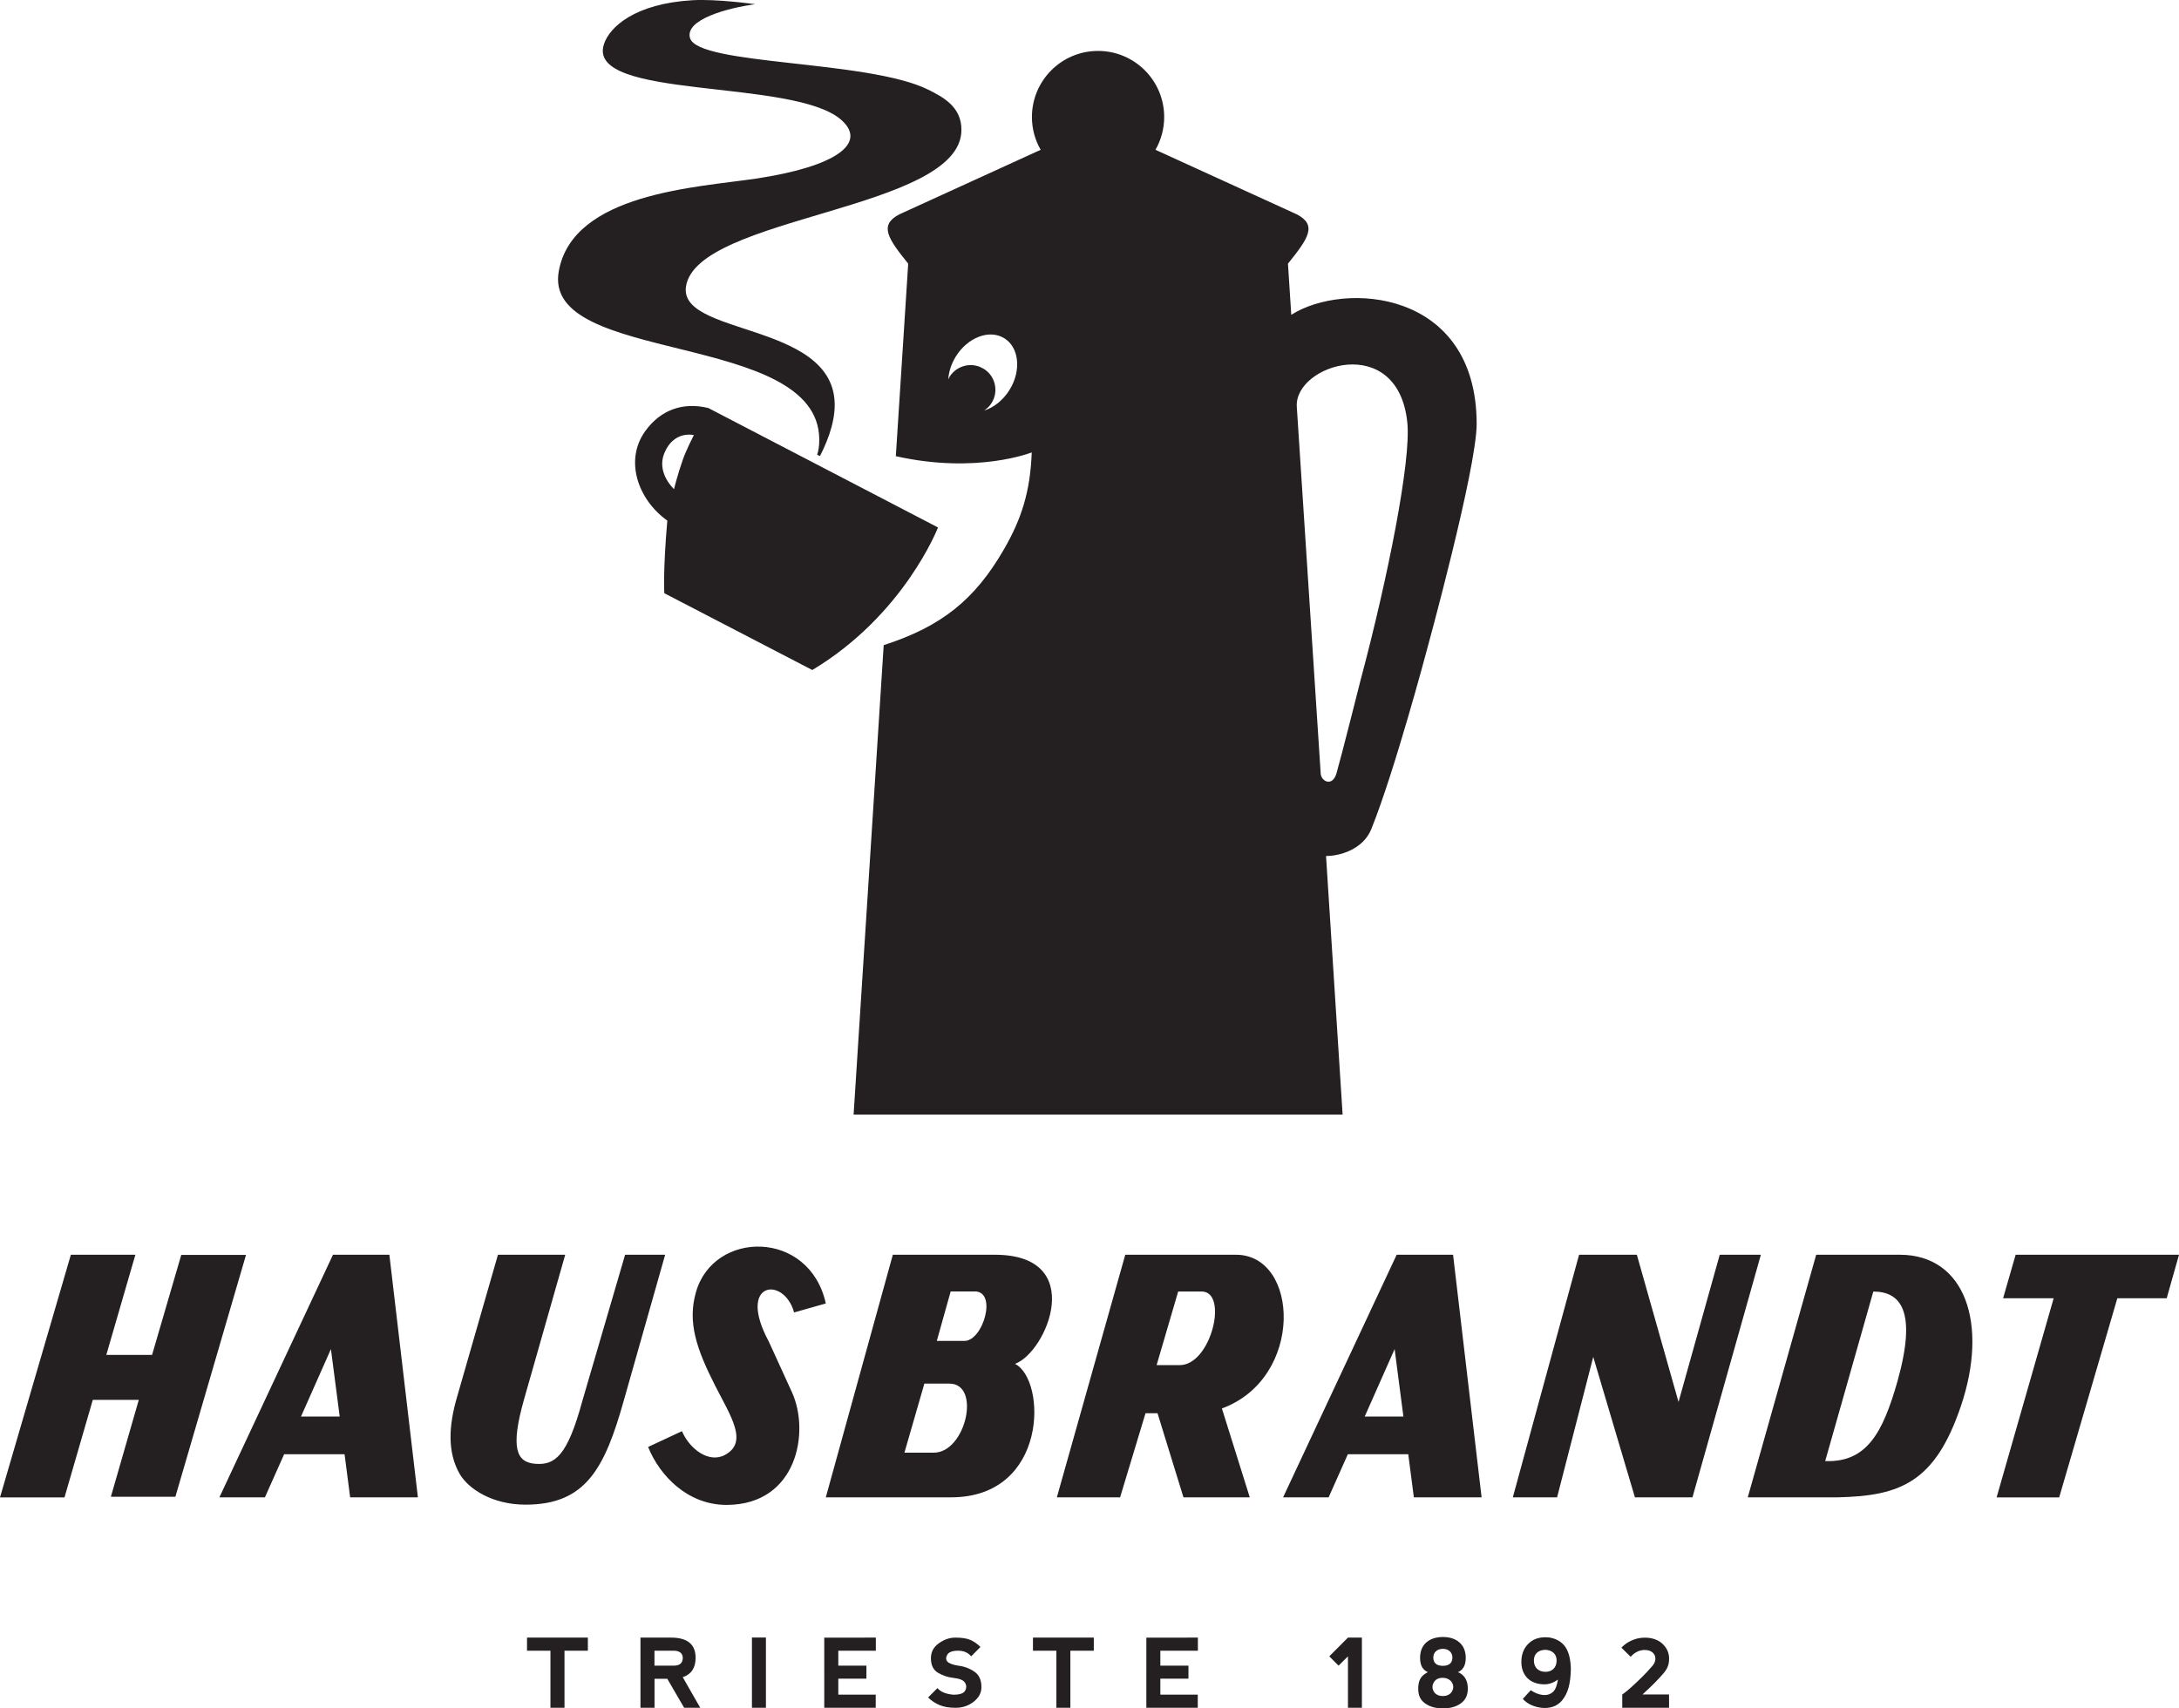
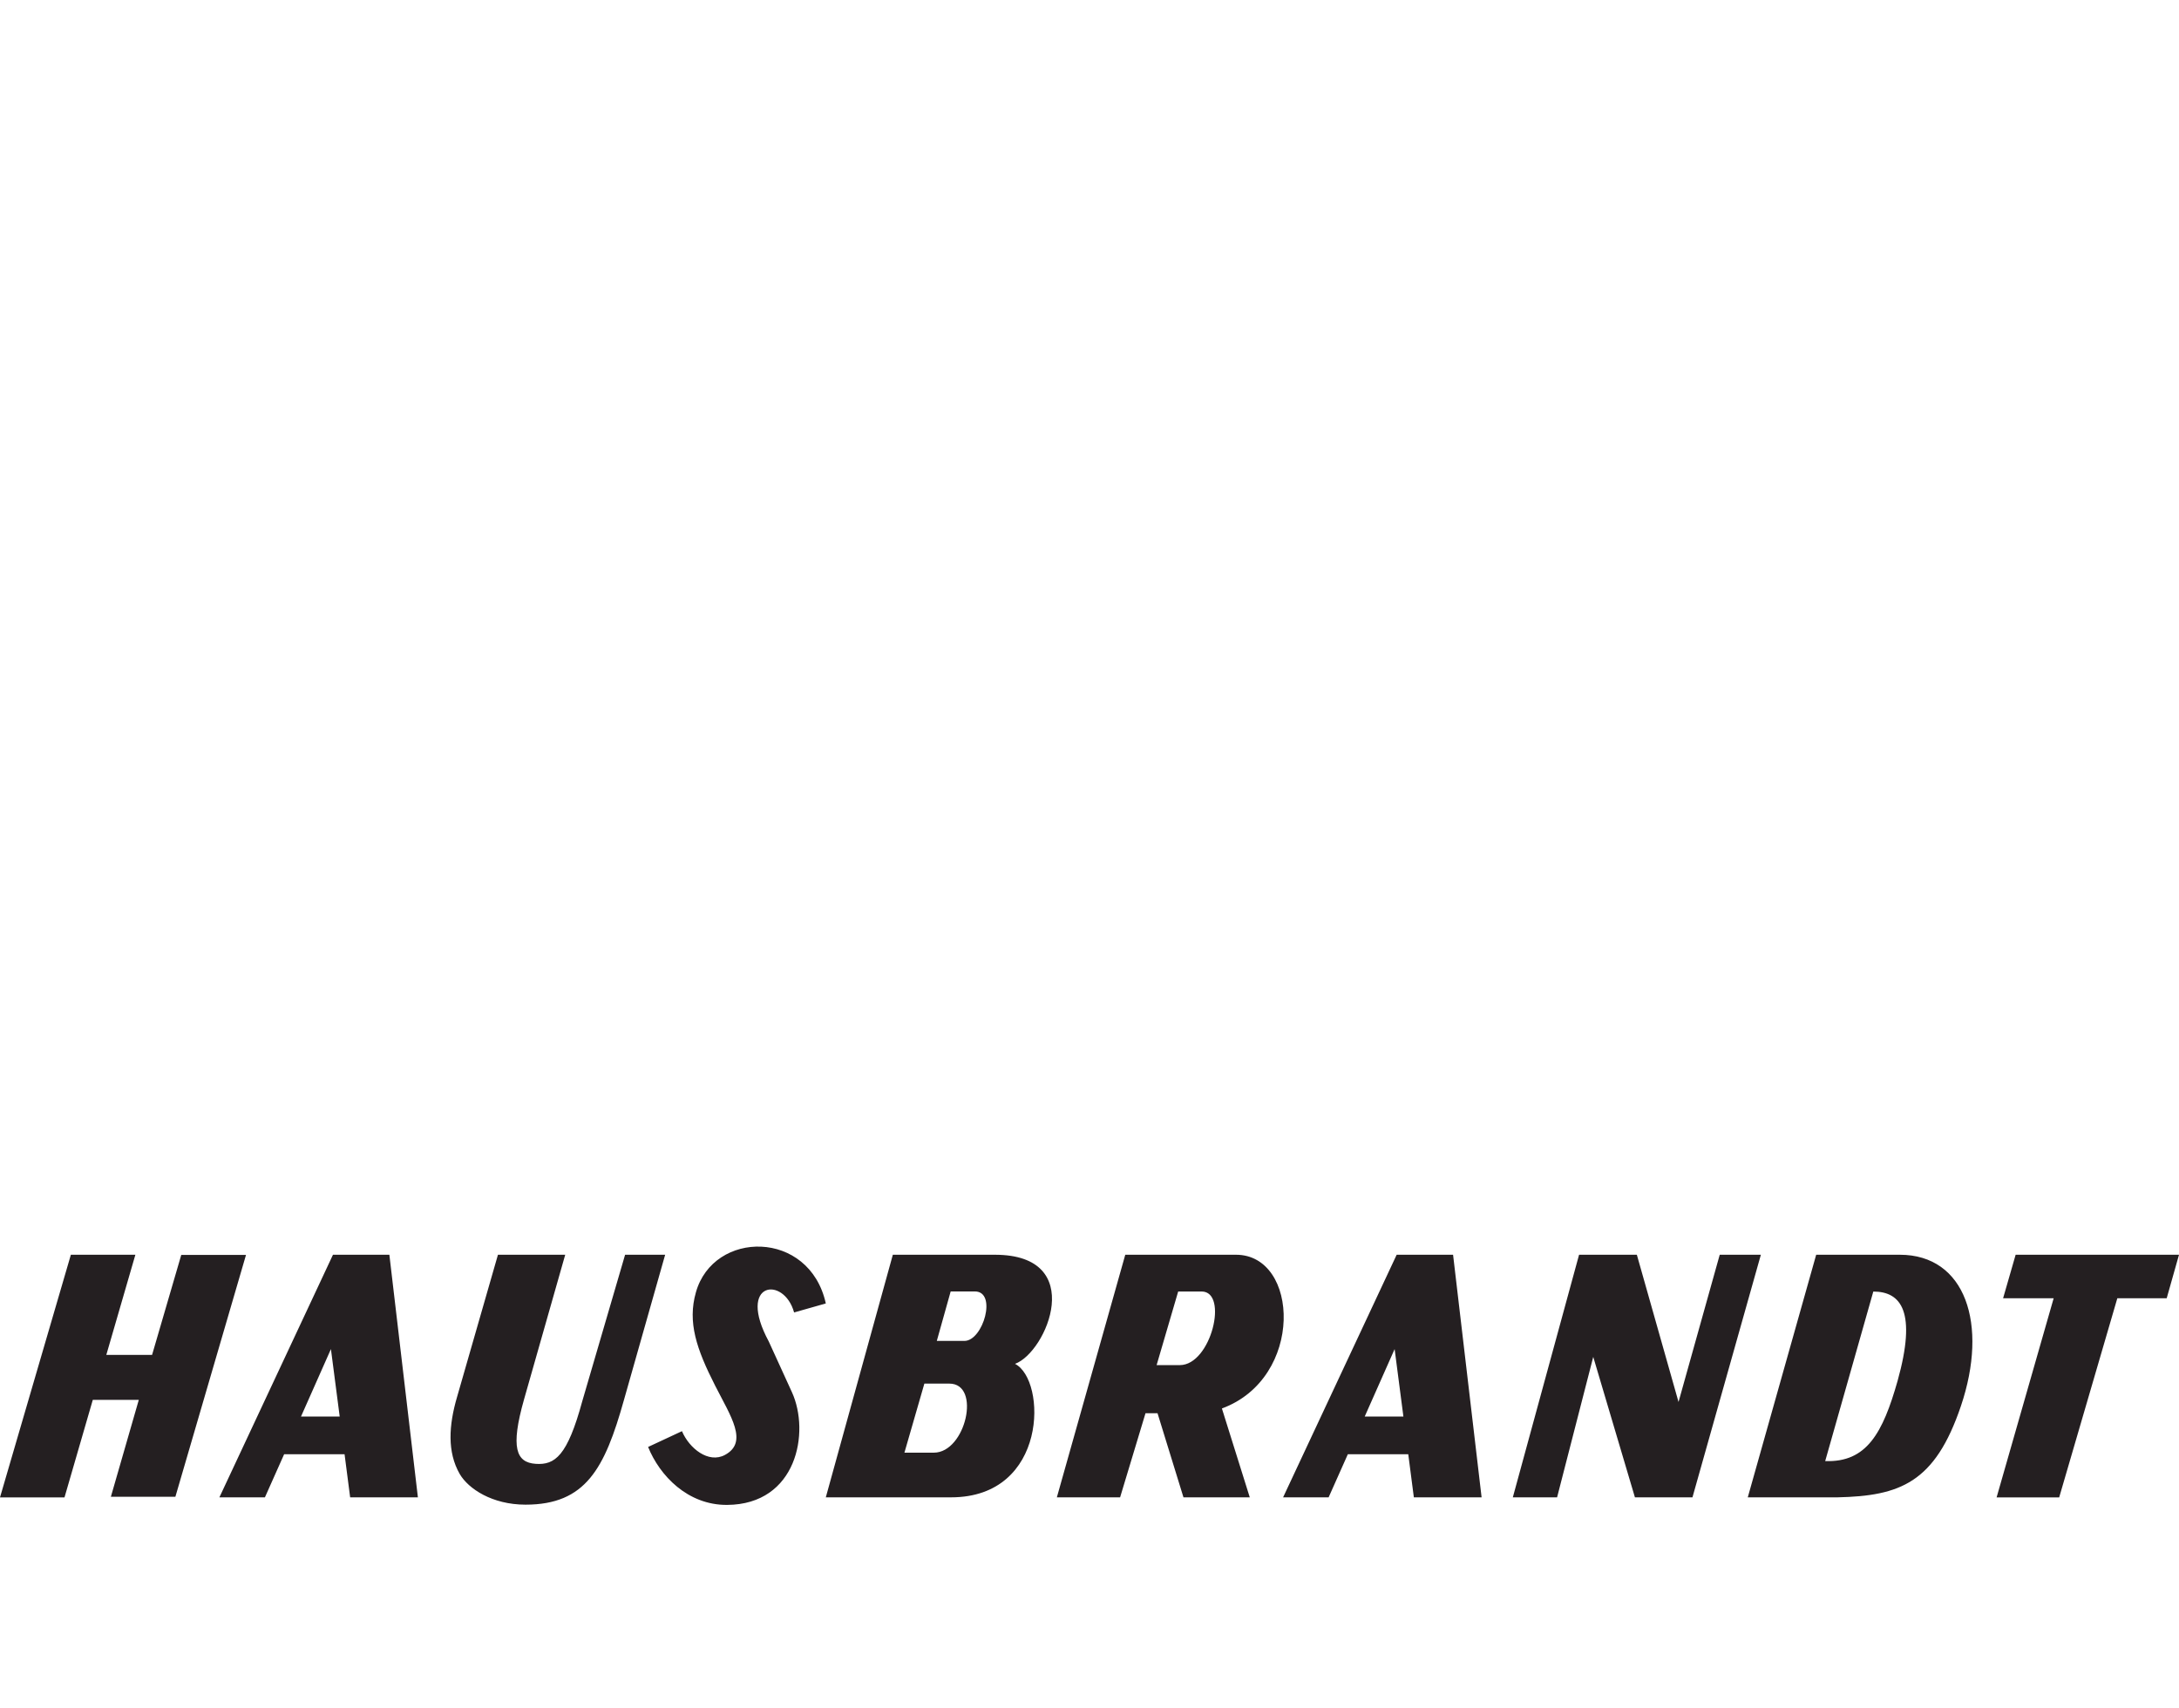
<svg xmlns="http://www.w3.org/2000/svg" id="Слой_1" x="0px" y="0px" viewBox="0 0 362.81 284.5" style="enable-background:new 0 0 362.81 284.5;" xml:space="preserve">
  <style type="text/css"> .st0{fill:#241F21;} </style>
  <g>
    <path class="st0" d="M30.18,208.99l-4.86,16.65H17.7l4.84-16.68H11.8L0,249.37h10.74l4.71-16.24h7.66l-4.65,16.14H29.2l11.76-40.28 H30.18z M286.34,208.96l-6.86,24.52l-6.94-24.52h-9.62l-11.03,40.4h7.37l6.02-23.39l6.94,23.39h9.58l11.39-40.4H286.34z M104.08,208.96l-7.13,24.39c-2.48,9.12-4.54,10.66-7.77,10.43c-3.23-0.23-4.22-2.65-1.92-10.75l6.85-24.07h-11.2l-6.81,23.69 c-1.38,4.71-1.66,9.17,0.45,12.83c1.43,2.45,5.4,5.1,10.95,5.1c10.03,0,13.19-6.03,16.38-17.4l6.87-24.22H104.08z M335.61,208.96 l-2.09,7.25h8.42l-9.5,33.16h10.42l9.68-33.16h8.22l2.05-7.25H335.61z M128,223.4c-5.4-10.01,2.54-10.95,4.22-4.83l5.28-1.5 c-2.72-12.36-18.71-12.24-21.63-1.85c-1.42,4.98,0.1,9.44,3.21,15.55c2.59,5.1,5.57,9.41,1.62,11.53c-2.74,1.47-5.94-1.1-7.15-3.96 l-5.64,2.63c1.93,4.77,6.58,9.69,13.15,9.65c11.63-0.07,13.84-12.1,10.8-18.77L128,223.4z M316.32,208.96H302.4l-11.39,40.4h14.93 c10.4-0.23,16.23-2.4,20.56-15.21C331.1,220.54,327.26,208.96,316.32,208.96z M315.95,229.98c-2.46,8.66-5.14,13.6-12.05,13.34 l8.01-28.23C316.58,215.09,319.16,218.49,315.95,229.98z M165.64,208.96h-16.98l-11.16,40.4h20.85c16.17,0,15.94-19.55,10.65-22.23 C174.29,225.22,181.12,208.96,165.64,208.96z M155.49,241.92h-4.9l3.32-11.5h4.16C163.42,230.42,160.8,241.92,155.49,241.92z M160.58,223.31h-4.6l2.31-8.24h4.02C166.08,215.07,163.69,223.31,160.58,223.31z M205.8,208.96h-18.44l-11.39,40.4h10.53 l4.23-14.01h2l4.32,14.01h11.04l-4.64-14.8C217.2,229.5,216.34,208.96,205.8,208.96z M196.44,227.34h-3.86l3.59-12.26h3.9 C204.6,215.08,201.67,227.34,196.44,227.34z M55.44,208.96l-18.91,40.4h7.58l3.2-7.18h10.06l0.93,7.18h11.28l-4.75-40.4H55.44z M50.12,235.9l4.98-11.23l1.46,11.23H50.12z M232.55,208.96l-18.91,40.4h7.58l3.2-7.18h10.06l0.93,7.18h11.28l-4.75-40.4H232.55z M227.23,235.9l4.98-11.23l1.46,11.23H227.23z" />
-     <path class="st0" d="M136.41,73.17c0.01,1.12-0.13,1.9-0.35,2.55l0.47,0.23c0.81-1.58,1.52-3.33,1.92-4.83 c4.89-18.02-25.59-14.47-24.23-23.41c1.79-11.79,45.71-12.63,45.86-26.01c0.05-3.89-3.02-5.52-5.53-6.77 c-10.06-4.98-38.41-4.01-39.67-8.62c-0.83-3.04,6.14-4.96,10.85-5.61c0.01,0-6.38-0.91-10.49-0.66 c-9.52,0.57-13.75,4.45-14.68,7.31c-3.06,9.37,31.6,5.61,39.52,12.62c4.44,3.93-1.04,7.81-14.26,9.78 c-9.77,1.46-30.43,2.4-32.78,15.4C90.18,60.81,136.28,54.99,136.41,73.17z M215,52.43l-0.55-8.52c3.31-4.13,4.97-6.41,1.46-8.22 l-23.51-10.74h-0.01c0.92-1.61,1.45-3.47,1.45-5.46c0-6.08-4.93-11.01-11.01-11.01s-11.01,4.93-11.01,11.01 c0,1.99,0.53,3.85,1.46,5.46h-0.01l-23.51,10.74c-3.5,1.81-1.85,4.09,1.46,8.22l-2.06,32.06c13.5,3.03,22.63-0.63,22.63-0.63 c-0.25,6.55-1.71,11.1-4.64,16.16c-4.82,8.34-10.34,12.82-20.01,15.94l-5.01,78.17h81.42l-2.76-43.06 c2.15,0.03,6.15-1.03,7.54-4.48c3.87-9.6,9.21-29.68,9.21-29.68s8.34-30.33,8.33-37.82C245.83,48.17,223.76,46.82,215,52.43z M168.11,64.9c-1.08,1.76-2.65,2.98-4.26,3.47c0.51-0.33,0.96-0.76,1.28-1.3c0.58-0.95,0.75-2.06,0.49-3.13 c-0.26-1.06-0.91-1.97-1.85-2.53c-0.34-0.2-0.69-0.36-1.06-0.46c-1.76-0.49-3.65,0.26-4.62,1.82c-0.08,0.14-0.14,0.28-0.2,0.42 c0.08-1.28,0.5-2.58,1.23-3.78c1.98-3.22,5.6-4.61,8.08-3.09C169.68,57.82,170.09,61.68,168.11,64.9z M226.53,113.31 c0,0-3.25,12.91-4,15.47c-0.69,2.34-2.55,1.32-2.63,0.07c0,0-3.5-53.69-3.98-61.12c-0.45-7.06,16.91-12.52,18.41,2.71 C234.95,76.7,231.14,96.02,226.53,113.31z M156.18,87.84l-38.24-19.89c-4.23-1.03-7.95,0.3-10.5,3.84 c-3.5,4.84-1.25,11.4,3.67,14.91c-0.74,8.51-0.5,12.09-0.5,12.09l24.64,12.79C150.58,102.38,156.18,87.84,156.18,87.84z M113.7,76.53c-0.92,2.59-1.47,4.93-1.47,4.93s-2.98-2.7-1.62-5.99c1.59-3.86,4.92-3.01,4.92-3.01S114.3,74.83,113.7,76.53z" />
-     <path class="st0" d="M162.21,278.37c-0.8-0.54-1.7-0.87-2.69-0.98c-0.93-0.15-1.53-0.39-1.79-0.69c-0.26-0.32-0.26-0.69,0-1.14 c0.26-0.43,0.85-0.66,1.79-0.66c0.94,0,1.66,0.31,2.18,0.94l1.55-1.56c-0.52-0.52-1.08-0.91-1.67-1.17 c-0.6-0.26-1.44-0.39-2.52-0.39c-0.93,0-1.85,0.31-2.73,0.94c-0.89,0.63-1.33,1.46-1.33,2.49c0,1.15,0.39,1.95,1.17,2.42 c0.78,0.46,1.64,0.76,2.57,0.86c1.04,0.11,1.69,0.38,1.95,0.82c0.25,0.43,0.25,0.88,0,1.32c-0.26,0.45-0.91,0.66-1.95,0.66 c-1.25-0.11-2.13-0.47-2.65-1.1l-1.56,1.56c0.52,0.52,1.14,0.93,1.87,1.25c0.73,0.32,1.63,0.47,2.72,0.47c1.14,0,2.14-0.34,3-1.01 c0.86-0.68,1.29-1.48,1.29-2.42C163.42,279.79,163.02,278.91,162.21,278.37z M125.2,284.4h2.33v-11.69h-2.33V284.4z M87.75,274.9 h3.9v9.5h2.34v-9.5h3.89v-2.18H87.75V274.9z M171.99,274.9h3.9v9.5h2.33v-9.5h3.9v-2.18h-10.13V274.9z M115.82,276.08 c0-2.24-1.36-3.36-4.09-3.36h-5.09v11.68h2.34v-4.82h2.13l2.8,4.82h2.68l-2.91-5.09C115.1,278.84,115.82,277.77,115.82,276.08z M112.24,277.39h-3.27v-2.49h3.29c0.93,0.04,1.4,0.44,1.43,1.21C113.66,276.96,113.18,277.38,112.24,277.39z M137.25,284.4h8.56 v-2.18h-6.23v-2.66h4.68v-2.17h-4.68v-2.49h6.25v-2.18l-8.59,0.01V284.4z M257.96,272.7c-1.36-0.14-2.44,0.14-3.24,0.82 c-0.81,0.68-1.26,1.58-1.38,2.67c-0.12,1.2,0.12,2.19,0.7,2.96c0.58,0.76,1.55,1.3,2.91,1.35c0.86,0.04,1.59-0.19,2.45-0.79 c-0.14,0.89-0.38,1.65-0.82,2.05c-0.45,0.41-1.01,0.58-1.68,0.51c-0.77-0.07-1.48-0.41-2.02-0.79l-1.33,1.45 c0.76,0.83,1.82,1.33,3.17,1.49c1.35,0.12,2.57-0.24,3.41-1.29c0.94-1.17,1.38-2.72,1.42-5.24c-0.04-1.58-0.35-2.79-0.93-3.64 C260.03,273.42,259.15,272.9,257.96,272.7z M257.37,278.42c-1.26,0.01-2.01-0.77-1.97-1.97c0.03-1,0.68-1.66,1.89-1.7 c1.2,0.04,1.93,0.77,1.89,1.84C259.16,277.78,258.36,278.41,257.37,278.42z M273.9,272.72c0.01,0,0.02,0,0.04,0 c0.02,0,0.03,0,0.05,0H273.9z M190.86,284.4h8.57v-2.18h-6.23v-2.66h4.68v-2.17h-4.68v-2.49h6.25v-2.18l-8.58,0.01V284.4z M276.4,279.32c1.03-1.11,1.51-1.75,1.51-3.09c0-1.13-0.49-1.92-1.17-2.54c-0.67-0.61-1.7-0.96-2.81-0.96 c-1.14,0.01-1.8,0.25-2.47,0.57c-0.71,0.34-1.18,0.78-1.49,1.09l1.54,1.53c0.51-0.61,1.33-1.12,2.26-1.14 c0.8-0.01,1.31,0.24,1.62,0.68c0.29,0.4,0.44,1.2-0.31,2.03c-0.43,0.49-1.1,1.28-2.59,2.68c-1.4,1.32-1.78,1.59-2.38,2.02v2.21 h7.79v-2.21h-4.42C274.23,281.5,275.38,280.44,276.4,279.32z M224.44,272.72l-3.11,3.12l1.55,1.55l1.56-1.55v8.56h2.32v-11.68 L224.44,272.72L224.44,272.72z M243.17,278.68c-0.19-0.12-0.23-0.12-0.43-0.2c0.09-0.04,0.16-0.08,0.24-0.12 c0.71-0.4,1.07-1.15,1.07-2.26c0-1.1-0.35-1.96-1.04-2.57c-0.68-0.6-1.61-0.91-2.75-0.91c-1.17,0-2.08,0.31-2.78,0.91 c-0.69,0.61-1.03,1.47-1.03,2.57c0,1.11,0.35,1.86,1.07,2.26c0.07,0.04,0.15,0.08,0.23,0.12c-0.14,0.06-0.2,0.09-0.37,0.2 c-0.88,0.53-1.24,1.32-1.24,2.54c0,1.21,0.39,1.9,1.15,2.46c0.77,0.55,1.76,0.83,2.96,0.83c1.22,0,2.21-0.28,2.97-0.83 c0.77-0.56,1.18-1.31,1.18-2.52C244.37,279.94,243.94,279.17,243.17,278.68z M240.24,274.59c1.02,0,1.59,0.65,1.59,1.45 c0,0.8-0.44,1.38-1.59,1.38c-1.15,0-1.59-0.58-1.59-1.38C238.65,275.24,239.22,274.6,240.24,274.59z M241.75,281.7 c-0.28,0.46-0.79,0.75-1.51,0.75c-0.74,0-1.24-0.29-1.51-0.75c-0.29-0.51-0.29-1.02,0-1.51c0.22-0.4,0.65-0.78,1.47-0.77h0.04 c0.77,0.01,1.28,0.38,1.51,0.77C242.04,280.68,242.04,281.19,241.75,281.7z" />
  </g>
</svg>